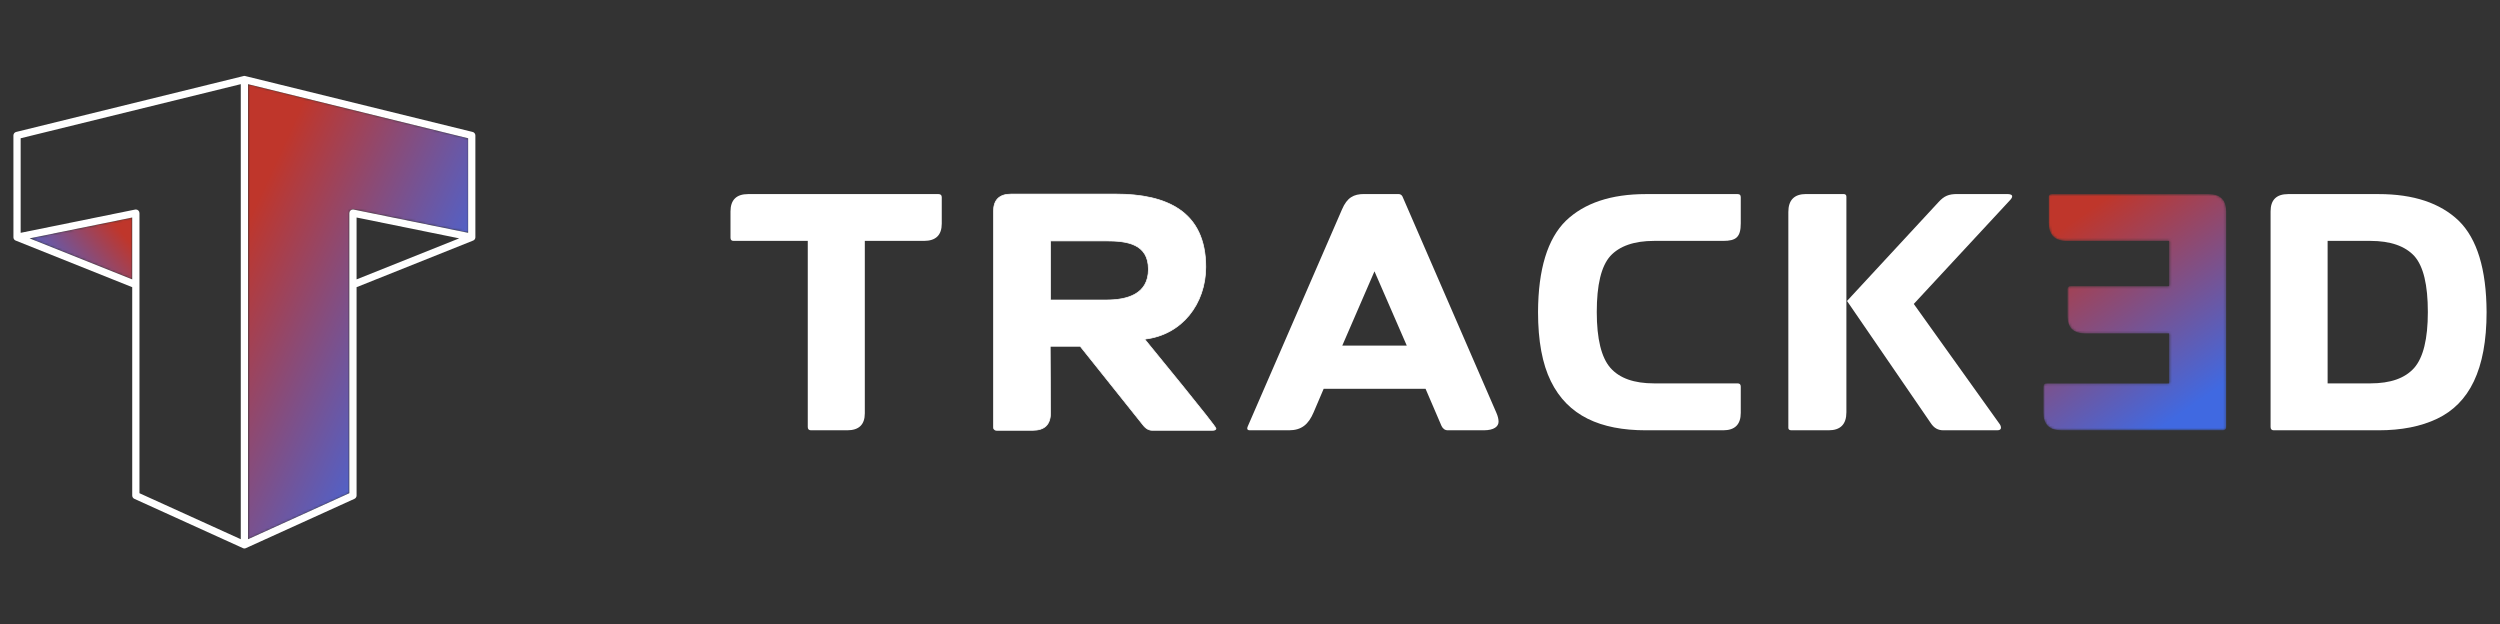
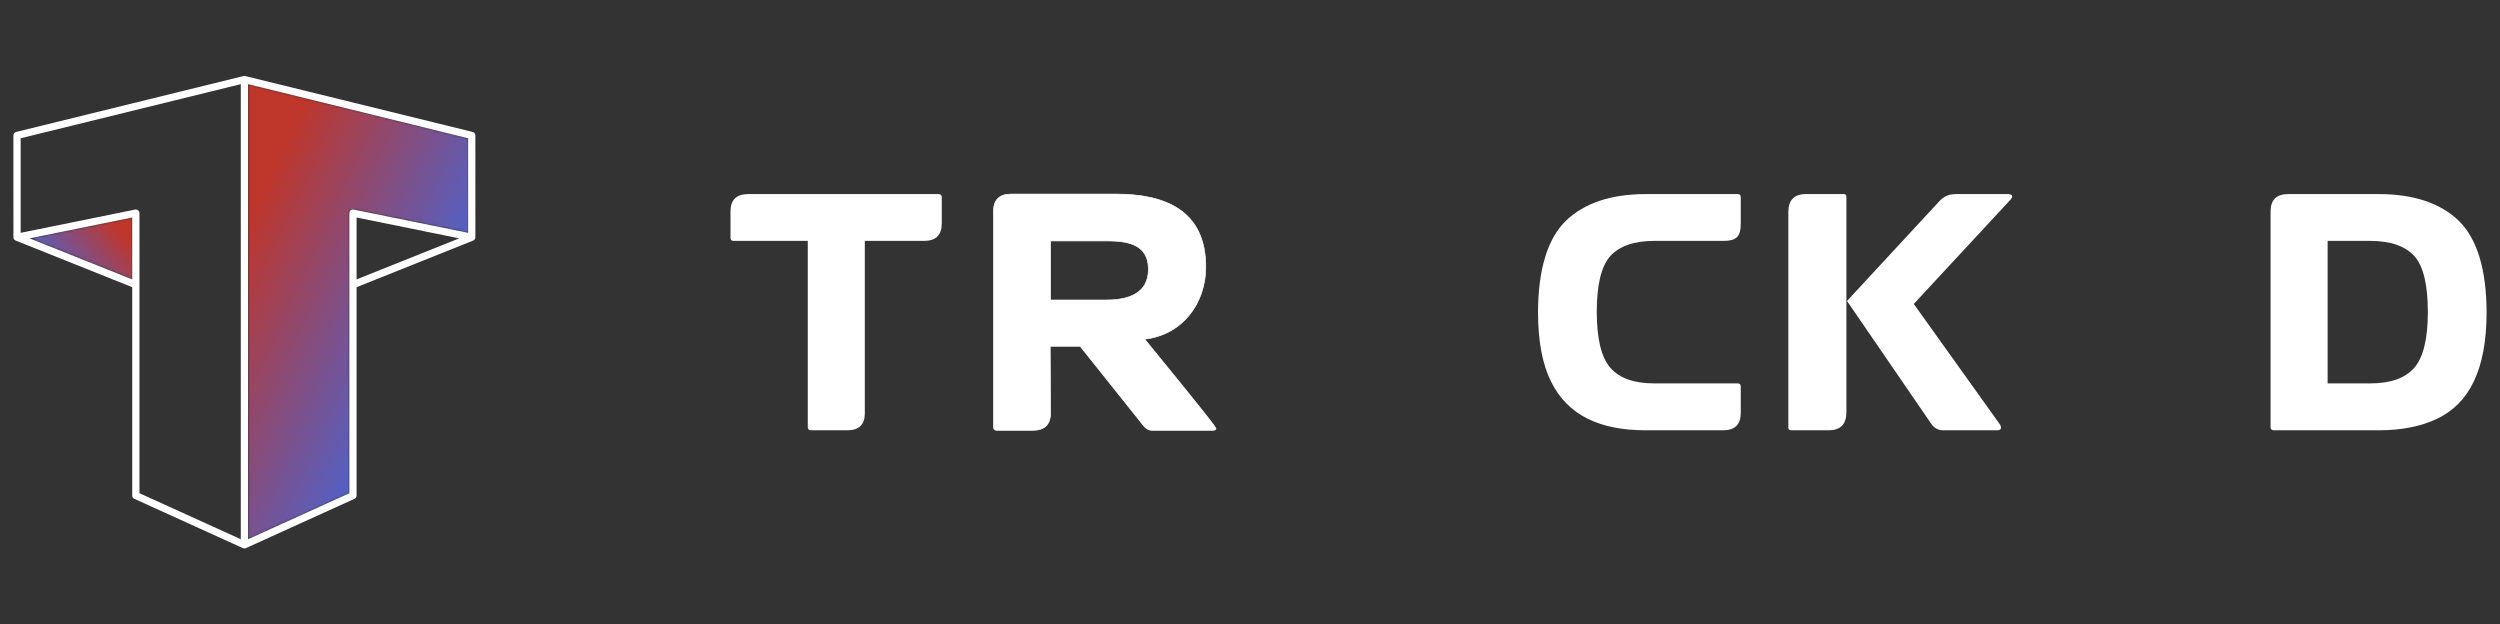
<svg xmlns="http://www.w3.org/2000/svg" width="1025" height="256" viewBox="0 0 1025 256" fill="none">
  <rect x="0" y="0" width="1025" height="256" fill="#333333" stroke="none" />
  <mask id="mask0_17517_144192" style="mask-type:luminance" maskUnits="userSpaceOnUse" x="837" y="79" width="76" height="98">
-     <path fill-rule="evenodd" clip-rule="evenodd" d="M837.805 158.685C837.805 157.668 838.291 157.186 839.238 157.186H889.349V136.703H854.896C850.095 136.703 847.678 134.328 847.678 129.624V118.623C847.678 117.748 848.072 117.331 848.944 117.331H889.349V98.766H847.332C842.395 98.766 839.975 96.273 839.975 91.202V80.868C839.975 79.994 840.365 79.577 841.245 79.577H905.52C910.317 79.577 912.734 81.933 912.734 86.684V175.059C912.734 175.931 912.324 176.42 911.444 176.42H845.162C840.229 176.42 837.805 174.043 837.805 169.269V158.685Z" fill="white" />
-   </mask>
+     </mask>
  <g mask="url(#mask0_17517_144192)">
    <path d="M837.805 158.685C837.805 157.668 838.291 157.186 839.238 157.186H889.349V136.703H854.896C850.095 136.703 847.678 134.328 847.678 129.624V118.623C847.678 117.748 848.072 117.331 848.944 117.331H889.349V98.766H847.332C842.395 98.766 839.975 96.273 839.975 91.202V80.868C839.975 79.994 840.365 79.577 841.245 79.577H905.52C910.317 79.577 912.734 81.933 912.734 86.684V175.059C912.734 175.931 912.324 176.42 911.444 176.42H845.162C840.229 176.42 837.805 174.043 837.805 169.269V158.685Z" fill="url(#paint0_linear_17517_144192)" />
  </g>
  <path fill-rule="evenodd" clip-rule="evenodd" d="M347.354 176.42C352.149 176.42 354.575 174.112 354.575 169.451V98.766H378.81C383.678 98.766 386.122 96.411 386.122 91.662V80.868C386.122 79.994 385.64 79.577 384.761 79.577H306.744C301.946 79.577 299.501 81.933 299.501 86.748V97.475C299.501 98.349 299.912 98.766 300.792 98.766H331.186V175.059C331.186 175.931 331.602 176.42 332.48 176.42H347.354Z" fill="white" />
  <path fill-rule="evenodd" clip-rule="evenodd" d="M453.546 98.766C462.057 98.766 470.845 99.918 470.845 110.412C470.845 120.651 462.196 123.004 453.546 123.004H430.716V98.766H453.546ZM468.954 174.644C469.783 175.658 470.986 176.42 472.345 176.42H497C497.459 176.42 498.547 176.42 498.547 175.658C498.547 174.712 471.859 142.215 469.3 139.056C484.707 137.304 494.368 124.433 494.368 109.467C494.368 86.541 478.088 79.577 457.541 79.577H414.548C409.821 79.577 407.331 81.885 407.331 86.684V175.059C407.331 175.931 407.746 176.42 408.621 176.42H423.497C428.223 176.42 430.716 174.112 430.716 169.291L430.577 141.961H442.87L468.954 174.644Z" fill="white" />
  <path d="M453.546 98.766C462.057 98.766 470.845 99.918 470.845 110.412C470.845 120.651 462.196 123.004 453.546 123.004H430.716V98.766H453.546ZM468.954 174.644C469.783 175.658 470.986 176.42 472.345 176.42H497C497.459 176.42 498.547 176.42 498.547 175.658C498.547 174.712 471.859 142.215 469.3 139.056C484.707 137.304 494.368 124.433 494.368 109.467C494.368 86.541 478.088 79.577 457.541 79.577H414.548C409.821 79.577 407.331 81.885 407.331 86.684V175.059C407.331 175.931 407.746 176.42 408.621 176.42H423.497C428.223 176.42 430.716 174.112 430.716 169.291L430.577 141.961H442.87L468.954 174.644Z" stroke="white" stroke-width="0.288" stroke-miterlimit="22.926" />
-   <path fill-rule="evenodd" clip-rule="evenodd" d="M575.02 80.571C574.672 79.897 574.142 79.555 573.266 79.555H559.265C555.023 79.555 552.301 80.983 550.227 85.85L511.569 174.849C511.432 175.194 511.365 175.451 511.365 175.658C511.365 176.141 511.712 176.42 512.45 176.42H528.455C533.666 176.42 536.506 173.975 538.604 169.013L542.708 159.397H584.474L591.021 174.644C591.578 175.796 592.455 176.42 593.607 176.42H608.322C612.586 176.42 614.41 174.849 614.41 172.89C614.41 171.877 614.13 170.653 613.533 169.291L575.02 80.571ZM563.534 111.243L576.77 141.687H550.34L563.534 111.243Z" fill="white" />
  <path fill-rule="evenodd" clip-rule="evenodd" d="M706.495 176.42C711.293 176.42 713.713 174.043 713.713 169.269V158.542C713.713 157.668 713.323 157.186 712.447 157.186H678.177C670.009 157.186 664.058 155.111 660.277 150.842C656.565 146.597 654.675 138.963 654.675 127.941C654.675 116.797 656.494 109.17 660.209 104.993C663.991 100.865 670.009 98.766 678.177 98.766H706.495C711.822 98.766 713.713 97.22 713.713 91.547V80.868C713.713 79.994 713.323 79.577 712.447 79.577H674.804C660.554 79.577 649.597 83.222 641.989 90.531C634.518 97.89 630.664 110.322 630.594 127.941C630.594 139.771 632.35 149.227 635.855 156.306C642.794 170.468 656.148 176.42 674.804 176.42H706.495Z" fill="white" />
  <path fill-rule="evenodd" clip-rule="evenodd" d="M749.737 176.42C754.578 176.42 757.022 173.975 757.022 169.037V80.638C757.022 79.897 756.608 79.555 755.8 79.555H740.512C735.663 79.555 733.219 81.997 733.219 86.933V175.404C733.219 176.074 733.637 176.42 734.513 176.42H749.737ZM802.475 79.555C798.9 79.555 797.084 80.386 794.843 82.807L757.277 123.399L791.547 173.375C792.952 175.539 794.592 176.42 796.802 176.42H818.829C819.841 176.42 820.394 176.074 820.394 175.404C820.394 174.849 820.191 174.249 819.705 173.648L784.651 124.617L824.112 82.068C824.713 81.445 824.984 80.918 824.984 80.502C824.984 79.897 824.319 79.555 822.886 79.555H802.475Z" fill="white" />
  <path fill-rule="evenodd" clip-rule="evenodd" d="M938.157 79.577C933.356 79.577 930.939 81.933 930.939 86.684V175.059C930.939 175.931 931.353 176.42 932.229 176.42H975.241C984.581 176.42 992.587 174.849 999.208 171.687C1012.35 165.416 1019.5 151.65 1019.5 127.941C1019.43 110.322 1015.58 97.89 1008.11 90.531C1000.49 83.222 989.542 79.577 975.241 79.577H938.157ZM954.324 157.186V98.766H971.849C980.062 98.766 986.082 100.865 989.888 104.993C993.598 109.17 995.418 116.797 995.418 127.941C995.418 138.963 993.531 146.597 989.82 150.842C986.014 155.111 980.062 157.186 971.849 157.186H954.324Z" fill="white" />
  <mask id="mask1_17517_144192" style="mask-type:luminance" maskUnits="userSpaceOnUse" x="101" y="34" width="91" height="188">
    <path fill-rule="evenodd" clip-rule="evenodd" d="M101.727 34.503V221.079L143.267 202.212V87.369C143.267 86.548 143.933 85.884 144.751 85.884C144.9 85.884 145.044 85.905 145.183 85.95L191.974 95.454V56.69L101.727 34.503Z" fill="white" />
  </mask>
  <g mask="url(#mask1_17517_144192)">
    <path d="M101.727 34.503V221.079L143.267 202.212V87.369C143.267 86.548 143.933 85.884 144.751 85.884C144.9 85.884 145.044 85.905 145.183 85.95L191.974 95.454V56.69L101.727 34.503Z" fill="url(#paint1_linear_17517_144192)" />
  </g>
  <mask id="mask2_17517_144192" style="mask-type:luminance" maskUnits="userSpaceOnUse" x="5" y="89" width="50" height="26">
    <path fill-rule="evenodd" clip-rule="evenodd" d="M12.161 97.722L54.236 114.545V89.173L12.161 97.722ZM6.224 98.508L6.188 98.485L6.195 98.488L6.224 98.508ZM6.028 98.358L5.978 98.314L5.975 98.308L5.962 98.297L5.946 98.281L5.949 98.284L5.962 98.297L5.978 98.314L6.028 98.356V98.358ZM5.916 98.249L5.901 98.229V98.232L5.916 98.249ZM5.884 98.211L5.87 98.194L5.878 98.204L5.884 98.211ZM5.844 98.161L5.827 98.141L5.835 98.148L5.844 98.161ZM5.803 98.105L5.788 98.088L5.793 98.09L5.803 98.105ZM5.777 98.066L5.764 98.049L5.753 98.031L5.751 98.027L5.764 98.049L5.771 98.059L5.777 98.066ZM5.674 97.886L5.666 97.864L5.667 97.869L5.674 97.886ZM5.608 97.711L5.601 97.688L5.603 97.695L5.608 97.711ZM5.595 97.665L5.586 97.641L5.581 97.622L5.579 97.62L5.586 97.641L5.593 97.66L5.595 97.665Z" fill="white" />
  </mask>
  <g mask="url(#mask2_17517_144192)">
    <path d="M12.161 97.722L54.236 114.545V89.173L12.161 97.722ZM6.224 98.508L6.188 98.485L6.195 98.488L6.224 98.508ZM6.028 98.358L5.978 98.314L5.975 98.308L5.962 98.297L5.946 98.281L5.949 98.284L5.962 98.297L5.978 98.314L6.028 98.356V98.358ZM5.916 98.249L5.901 98.229V98.232L5.916 98.249ZM5.884 98.211L5.87 98.194L5.878 98.204L5.884 98.211ZM5.844 98.161L5.827 98.141L5.835 98.148L5.844 98.161ZM5.803 98.105L5.788 98.088L5.793 98.09L5.803 98.105ZM5.777 98.066L5.764 98.049L5.753 98.031L5.751 98.027L5.764 98.049L5.771 98.059L5.777 98.066ZM5.674 97.886L5.666 97.864L5.667 97.869L5.674 97.886ZM5.608 97.711L5.601 97.688L5.603 97.695L5.608 97.711ZM5.595 97.665L5.586 97.641L5.581 97.622L5.579 97.62L5.586 97.641L5.593 97.66L5.595 97.665Z" fill="url(#paint2_linear_17517_144192)" />
  </g>
  <path fill-rule="evenodd" clip-rule="evenodd" d="M12.132 97.728L54.207 114.551V89.179L12.132 97.728ZM99.513 224.695L55.085 204.519C54.537 204.271 54.214 203.73 54.211 203.166L54.209 117.742L6.436 98.639C6.34 98.601 6.251 98.553 6.166 98.494L6.159 98.491C6.111 98.458 6.066 98.425 6.024 98.387L6.016 98.379L5.999 98.365V98.362L5.95 98.321L5.946 98.315L5.934 98.303L5.92 98.29L5.917 98.287L5.888 98.255L5.872 98.238V98.235L5.855 98.218L5.85 98.21L5.842 98.2L5.828 98.184H5.825L5.815 98.168L5.807 98.154L5.799 98.147L5.785 98.131L5.783 98.126L5.774 98.111L5.764 98.096L5.759 98.094L5.749 98.073L5.743 98.066L5.735 98.055L5.724 98.037L5.722 98.034L5.711 98.015L5.704 98.005L5.702 97.994L5.688 97.976L5.687 97.972L5.677 97.952L5.671 97.941L5.669 97.934L5.657 97.912L5.654 97.908L5.646 97.893L5.638 97.876L5.637 97.87L5.628 97.849L5.624 97.841L5.619 97.828L5.611 97.806L5.604 97.784L5.597 97.773L5.596 97.762L5.587 97.742L5.584 97.739L5.579 97.717L5.574 97.701L5.572 97.694L5.566 97.671L5.564 97.666L5.558 97.648L5.553 97.629L5.551 97.626L5.549 97.602L5.544 97.593L5.542 97.579L5.536 97.556C5.517 97.459 5.509 97.361 5.509 97.265V97.258V97.22L5.5 55.531C5.5 54.799 6.035 54.187 6.737 54.07L99.822 31.185L99.845 31.177L99.848 31.175H99.863L99.885 31.167H99.9L99.924 31.162L99.933 31.159L99.958 31.154L99.969 31.151L99.998 31.146H100.006L100.036 31.143H100.041L100.072 31.138H100.079H100.108L100.112 31.136H100.145H100.15H100.182H100.186H100.219H100.224H100.255H100.261H100.292L100.297 31.138H100.329H100.334L100.364 31.143H100.37L100.4 31.146H100.409L100.435 31.151L100.446 31.154L100.473 31.159L100.482 31.162L100.506 31.167H100.521L100.54 31.175H100.557L100.561 31.177L100.584 31.185L193.668 54.07C194.369 54.187 194.904 54.799 194.904 55.531V97.265L194.897 97.336C194.891 97.409 194.881 97.482 194.868 97.556L194.865 97.579L194.86 97.593L194.857 97.602L194.855 97.626L194.852 97.629L194.847 97.648L194.842 97.666V97.671L194.834 97.694L194.831 97.701L194.826 97.717L194.818 97.739V97.742L194.81 97.762L194.808 97.773L194.802 97.784L194.795 97.806L194.787 97.828L194.779 97.841L194.776 97.849L194.768 97.87L194.766 97.876L194.758 97.893L194.75 97.908L194.748 97.912L194.737 97.934L194.734 97.941L194.727 97.952L194.719 97.972L194.716 97.976L194.703 97.994L194.701 98.005L194.693 98.015L194.682 98.034L194.68 98.037L194.669 98.055L194.661 98.066L194.656 98.073L194.646 98.092L194.64 98.096L194.633 98.111L194.622 98.126L194.617 98.129L194.606 98.147L194.599 98.154L194.591 98.168L194.578 98.184L194.562 98.2L194.557 98.21L194.552 98.218L194.533 98.235V98.238L194.518 98.254L194.51 98.264L194.489 98.287L194.484 98.29L194.473 98.303L194.46 98.315L194.455 98.32L194.408 98.362V98.365L194.389 98.379L194.382 98.387L194.374 98.394L194.301 98.449L194.295 98.455L194.282 98.465L194.246 98.491L194.238 98.494L194.209 98.515L194.188 98.526C194.12 98.57 194.044 98.606 193.971 98.638L146.198 117.742V203.166C146.192 203.73 145.868 204.271 145.322 204.519L100.893 224.695L100.883 224.699L100.878 224.7L100.871 224.706L100.862 224.711L100.853 224.716L100.845 224.719V224.721L100.833 224.724L100.823 224.73L100.813 224.732L100.805 224.738L100.795 224.74L100.784 224.747H100.779L100.773 224.751L100.763 224.755L100.754 224.759L100.748 224.763L100.742 224.764L100.732 224.766L100.723 224.772L100.714 224.774H100.713L100.701 224.778L100.691 224.781L100.681 224.786L100.678 224.787H100.67L100.659 224.792L100.65 224.795L100.644 224.797L100.637 224.798L100.627 224.804L100.618 224.806L100.61 224.809H100.608L100.594 224.812L100.586 224.814L100.575 224.819H100.573H100.563L100.554 224.822L100.54 224.826H100.537L100.53 224.827L100.521 224.83L100.509 224.834L100.501 224.835H100.497L100.487 224.837L100.476 224.838L100.466 224.842H100.465L100.455 224.843H100.442L100.432 224.846H100.427L100.419 224.849L100.409 224.851H100.397L100.392 224.852H100.386H100.377L100.371 224.855L100.364 224.857H100.354L100.352 224.859L100.339 224.86H100.329H100.319H100.318L100.306 224.861L100.295 224.863H100.282H100.279H100.273H100.263H100.248L100.241 224.865H100.238H100.225H100.216H100.202H100.192H100.179H100.168H100.165L100.157 224.863H100.143H100.133H100.127H100.121H100.111L100.099 224.861L100.087 224.86H100.086H100.076H100.064L100.054 224.859L100.051 224.857H100.041L100.033 224.855L100.03 224.852H100.02H100.013L100.006 224.851H99.997L99.985 224.849L99.977 224.846H99.974L99.963 224.843H99.95L99.941 224.842L99.93 224.838L99.918 224.837L99.907 224.835H99.902L99.895 224.834L99.885 224.83L99.874 224.827L99.868 224.826H99.863L99.853 224.822L99.842 224.819H99.832H99.83L99.822 224.814L99.808 224.812L99.797 224.809L99.789 224.806L99.779 224.804L99.766 224.798L99.761 224.797L99.755 224.795L99.746 224.792L99.735 224.787H99.727L99.723 224.786L99.714 224.781L99.703 224.778L99.692 224.774L99.684 224.772L99.674 224.766L99.662 224.764L99.658 224.763L99.652 224.759L99.643 224.755L99.632 224.751L99.626 224.747H99.621L99.61 224.74L99.603 224.738L99.593 224.732H99.592L99.582 224.73L99.57 224.724L99.563 224.721L99.56 224.719L99.552 224.716L99.541 224.711L99.532 224.706L99.527 224.7L99.522 224.699L99.513 224.695ZM98.718 34.505V221.081L57.177 202.214V116.756V116.737V87.37C57.177 86.55 56.513 85.886 55.692 85.886C55.544 85.886 55.399 85.907 55.262 85.951L8.47 95.456V56.691L98.718 34.505ZM101.688 34.505V221.081L143.228 202.214V87.37C143.228 86.55 143.895 85.886 144.713 85.886C144.862 85.886 145.006 85.907 145.144 85.951L191.935 95.456V56.691L101.688 34.505ZM146.198 114.551L188.273 97.728L146.198 89.179V114.551Z" fill="white" />
  <defs>
    <linearGradient id="paint0_linear_17517_144192" x1="849.478" y1="90.957" x2="901.061" y2="165.042" gradientUnits="userSpaceOnUse">
      <stop stop-color="#BF362B" />
      <stop offset="1" stop-color="#4069E1" />
    </linearGradient>
    <linearGradient id="paint1_linear_17517_144192" x1="95.441" y1="104.111" x2="198.242" y2="151.448" gradientUnits="userSpaceOnUse">
      <stop stop-color="#BF362B" />
      <stop offset="0.75" stop-color="#5261C7" />
      <stop offset="1" stop-color="#4069E1" />
    </linearGradient>
    <linearGradient id="paint2_linear_17517_144192" x1="44.62" y1="89.207" x2="15.188" y2="114.509" gradientUnits="userSpaceOnUse">
      <stop stop-color="#BF362B" />
      <stop offset="1" stop-color="#4069E1" />
    </linearGradient>
  </defs>
</svg>